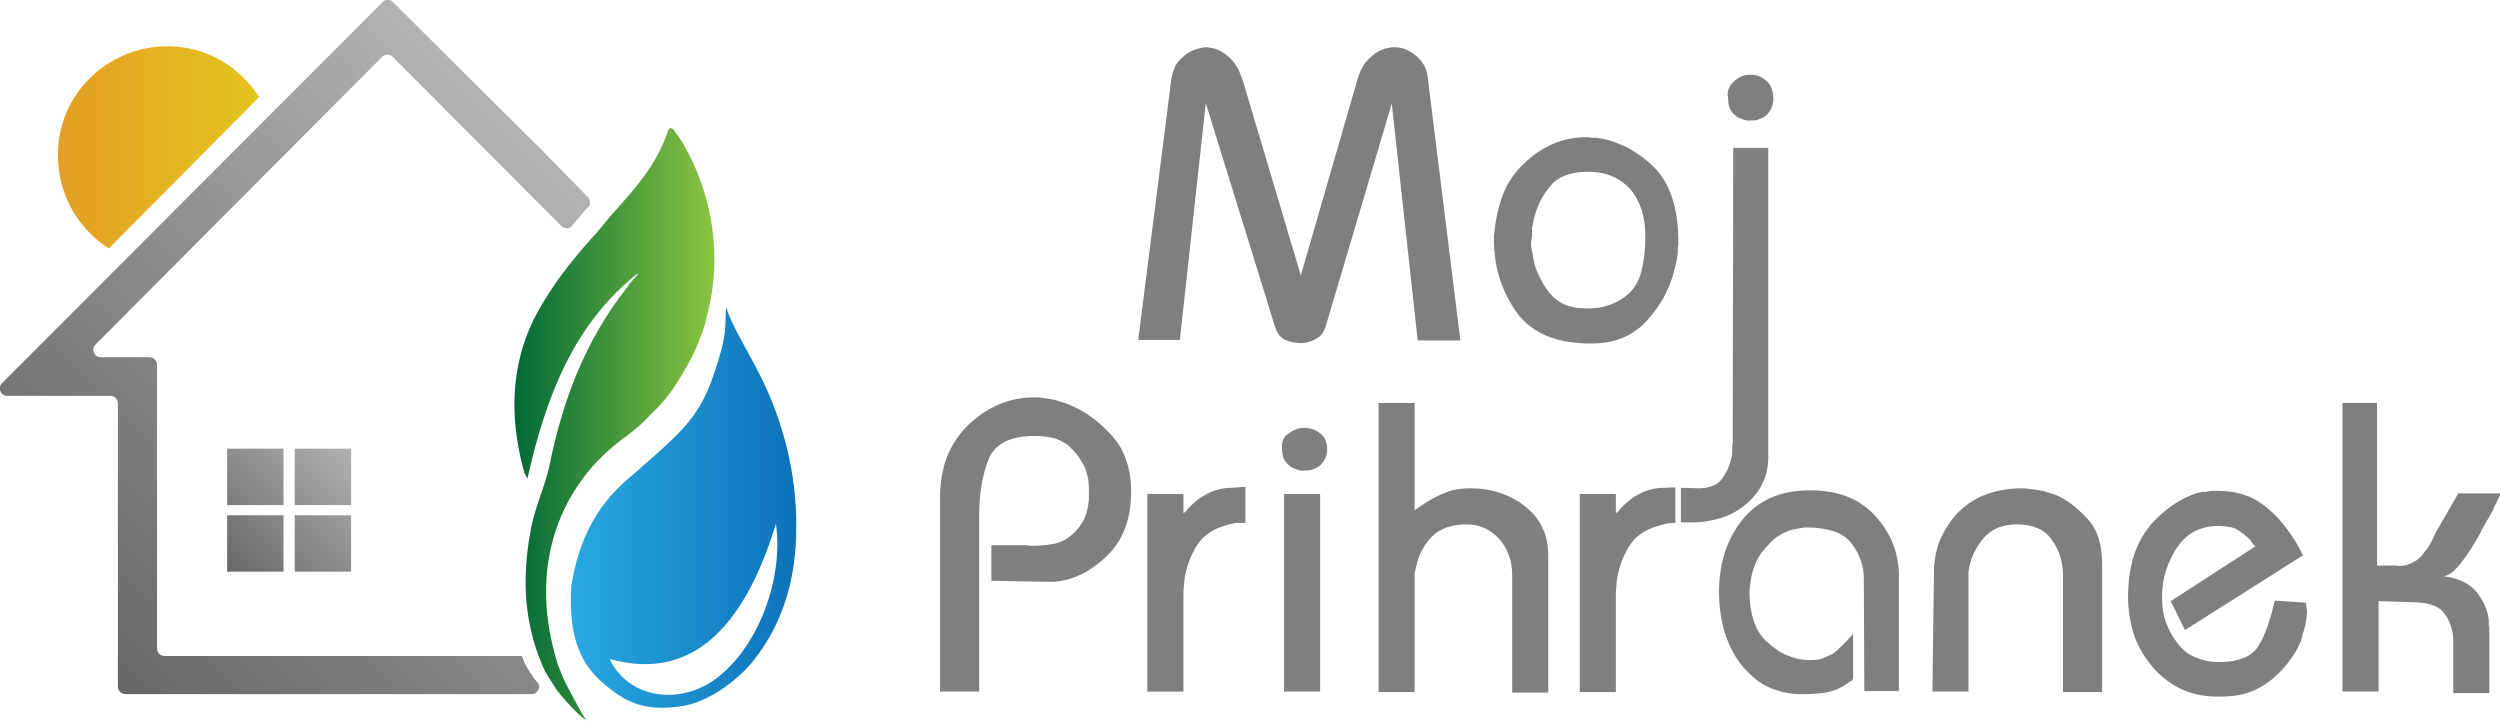
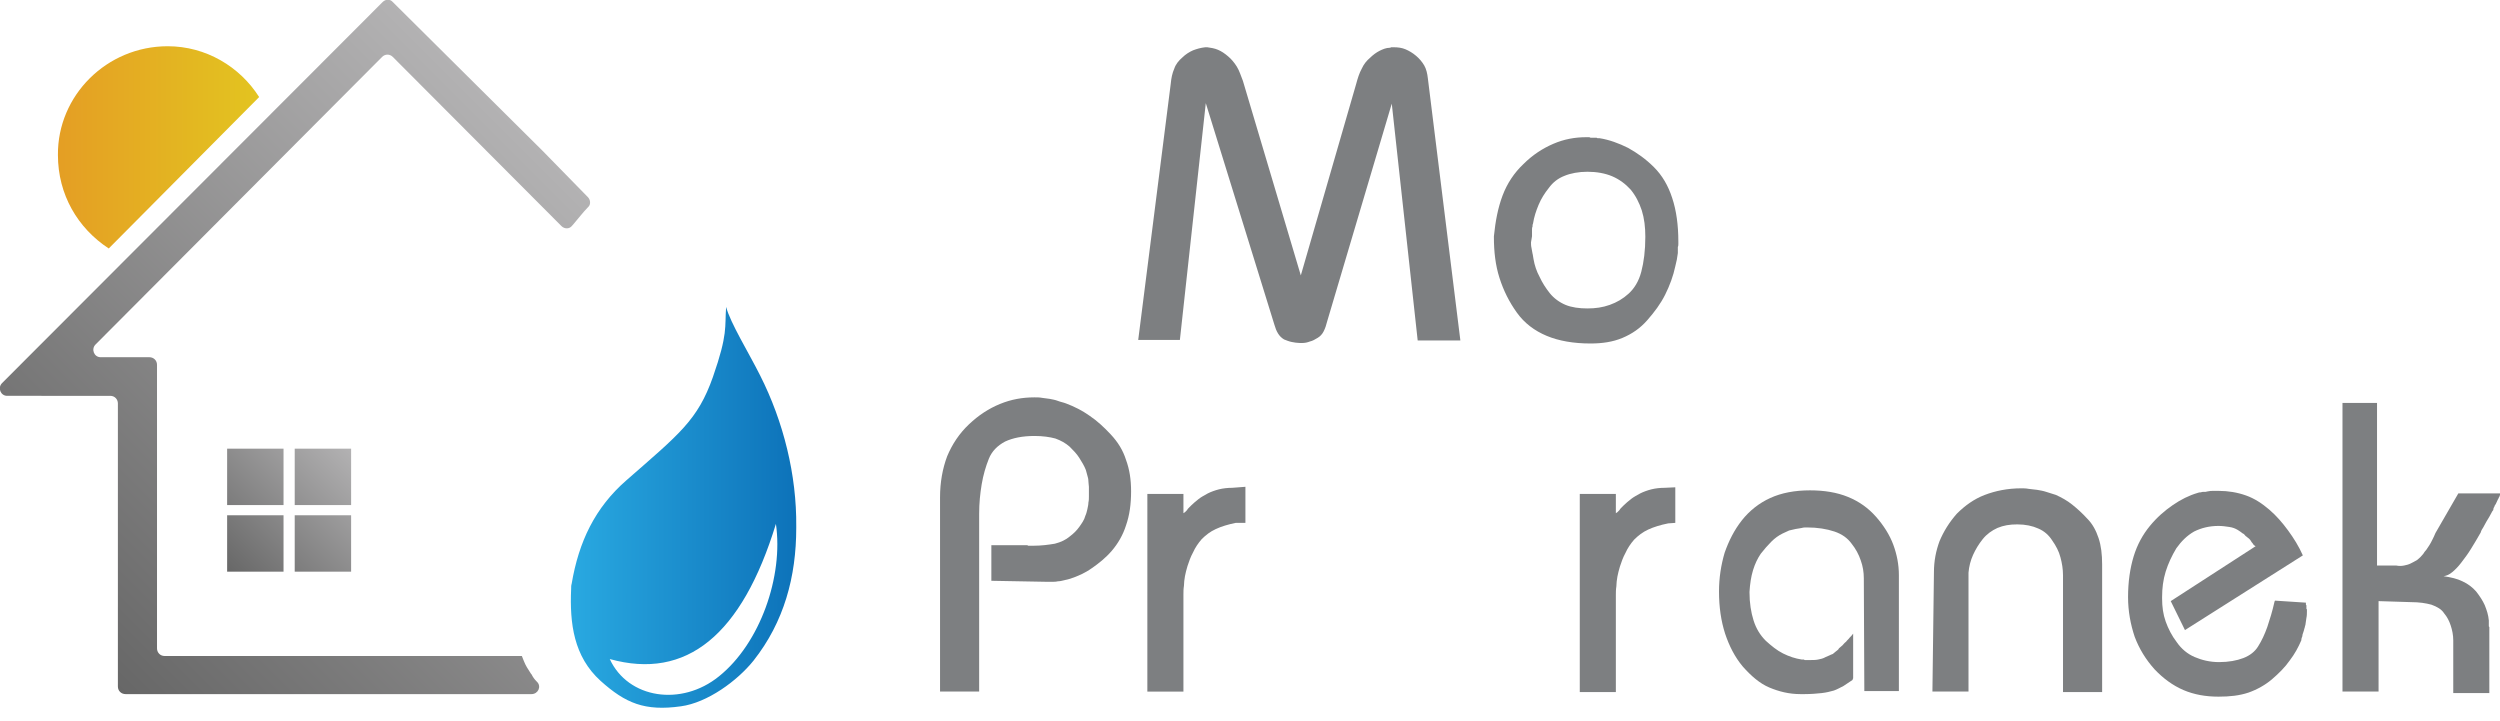
<svg xmlns="http://www.w3.org/2000/svg" version="1.1" id="Layer_1" x="0px" y="0px" viewBox="0 0 492 141.9" style="enable-background:new 0 0 492 141.9;" xml:space="preserve">
  <style type="text/css">
	.st0{fill:url(#SVGID_1_);}
	.st1{fill:url(#SVGID_2_);}
	.st2{fill:url(#SVGID_3_);}
	.st3{fill:#7D7F81;}
	.st4{fill:url(#SVGID_4_);}
	.st5{fill:url(#SVGID_5_);}
</style>
  <linearGradient id="SVGID_1_" gradientUnits="userSpaceOnUse" x1="11.324" y1="-261" x2="50.925" y2="-261" gradientTransform="matrix(1 0 0 -1 0 -232)">
    <stop offset="0" style="stop-color:#E49E24" />
    <stop offset="1" style="stop-color:#E3C420" />
  </linearGradient>
  <path class="st0" d="M51,19.1L21.4,48.9c-6.1-4-10-10.6-10-18.4C11.3,18.8,21,9.1,33,9.1C40.5,9.1,47.2,13.1,51,19.1z" />
  <linearGradient id="SVGID_2_" gradientUnits="userSpaceOnUse" x1="101.319" y1="-315.499" x2="140.592" y2="-315.499" gradientTransform="matrix(1 0 0 -1 0 -232)">
    <stop offset="0" style="stop-color:#016937" />
    <stop offset="1" style="stop-color:#8BC540" />
  </linearGradient>
-   <path class="st1" d="M139.3,61.5c-0.4,1.6-0.7,3.3-1.5,4.9c-0.9,2.6-2.2,5.1-3.7,7.5c-1.5,2.6-3.3,5.1-5.7,7.3  c-1.6,1.8-3.5,3.5-5.5,4.9c-13,9.5-18.1,24.8-14.1,41.1c0.4,1.6,0.8,3.3,1.5,4.9c0.6,1.6,1.4,3.1,2.2,4.6c0.9,1.6,1.8,3.5,2.9,5.1  c-2-1.5-3.6-3.3-5.1-5.1c-0.5-0.6-0.9-1.1-1.3-1.8c-0.6-0.9-1.2-1.9-1.7-2.7c-4.1-8.8-4.7-17.9-2.9-27.6c0.7-4.4,2.7-8.4,3.7-12.8  c2.6-13,7.1-24.8,15.2-35.1c0.7-1.1,1.5-1.8,2.2-2.7c0-0.2,0-0.2,0-0.2c-12.6,10-18.1,24.3-21.7,40.4c-0.4-0.9-0.7-1.1-0.7-1.5  c-3.1-11.3-2.6-22.5,3.5-32.7c3.1-5.3,6.9-9.9,11-14.4c0.9-1.1,2-2.4,2.9-3.5l0.2-0.2c4.2-4.7,8.4-9.3,10.6-15.7  c0.4-1.3,0.9-1.3,1.6-0.2c0.5,0.7,1.1,1.5,1.5,2.2C140.3,38.3,142.1,50.4,139.3,61.5z" />
  <linearGradient id="SVGID_3_" gradientUnits="userSpaceOnUse" x1="112.393" y1="-331.844" x2="156.808" y2="-331.844" gradientTransform="matrix(1 0 0 -1 0 -232)">
    <stop offset="0" style="stop-color:#29A9E1" />
    <stop offset="1" style="stop-color:#0D72B9" />
  </linearGradient>
  <path class="st2" d="M149.6,73.9c-2.2-4.4-5.9-10.4-6.7-13.5c-0.3,4,0.4,5.2-2.6,13.8c-3,8.5-6.6,11.2-17,20.3  c-6.2,5.4-9.4,12.1-10.8,20.4c-0.1,0.3-0.1,0.6-0.1,1c-0.3,6.8,0.5,13.3,5.8,18.1c4.9,4.4,8.7,6,15.8,5c5.2-0.7,11.1-5,14.3-9  c6-7.6,8.4-16.5,8.4-26.1v-0.3C156.8,93.5,154.2,83,149.6,73.9z M141.5,133.1c-7.4,6-17.9,4.4-21.5-3.4c15.1,4.2,26-4.7,32.7-26.6  C154.2,113.4,149.6,126.6,141.5,133.1z" />
  <g>
    <path class="st3" d="M230.4,16.5c0.1-1.1,0.3-2.1,0.7-3c0.3-0.9,0.9-1.6,1.6-2.2c0.6-0.6,1.4-1.1,2.1-1.4c0.8-0.3,1.5-0.5,2.4-0.6   h0.2h0.2c0.7,0.1,1.4,0.2,2.1,0.5s1.3,0.7,2,1.3c0.6,0.5,1.2,1.2,1.7,2s0.8,1.8,1.2,2.8L256,54.2l10.9-37.7c0.3-1.1,0.6-2.1,1.1-3   c0.4-0.9,1-1.6,1.6-2.1c0.6-0.6,1.3-1.1,1.9-1.4c0.6-0.3,1.3-0.6,2-0.6h0.1c0,0,0.1,0,0.1-0.1h0.2h0.2h0.2c0.8,0,1.6,0.1,2.3,0.4   c0.7,0.3,1.4,0.7,2.1,1.3c0.6,0.5,1.2,1.2,1.6,1.9s0.6,1.6,0.7,2.5l6.4,51.6H279l-5.1-46.6l-12.7,42.8c-0.2,0.8-0.4,1.4-0.7,2   c-0.3,0.6-0.7,1-1.2,1.3s-1,0.6-1.5,0.7c-0.5,0.2-1,0.3-1.5,0.3H256h-0.2c-0.5,0-1.1-0.1-1.6-0.2s-1-0.3-1.5-0.5   c-0.5-0.3-0.9-0.7-1.2-1.2s-0.5-1-0.7-1.7l-13.5-43.6l-5.1,46.6H224L230.4,16.5z" />
    <path class="st3" d="M295.7,38.5c0.9-2.4,2.3-4.5,4.1-6.2c1.8-1.8,3.8-3.1,5.9-4s4.2-1.3,6.5-1.3h0.3h0.3c0.1,0.1,0.2,0.1,0.3,0.1   h0.4h0.3h0.4c0.1,0.1,0.2,0.1,0.3,0.1h0.3c1.9,0.3,3.8,1,5.6,1.9c1.8,1,3.5,2.2,5.1,3.8c1.6,1.6,2.8,3.6,3.6,6.1   c0.8,2.4,1.2,5.3,1.2,8.5V48c0,0.2,0,0.4-0.1,0.6c0,0.2,0,0.4,0,0.6c0,0.2,0,0.4,0,0.6c-0.1,0.4-0.1,0.9-0.2,1.3   c-0.1,0.4-0.2,0.9-0.3,1.3c-0.4,1.9-1.1,3.8-2,5.6s-2.1,3.4-3.5,5s-3,2.7-4.9,3.5s-4,1.1-6.3,1.1c-3.3,0-6.2-0.5-8.6-1.5   s-4.4-2.5-5.9-4.6s-2.6-4.3-3.4-6.8s-1.1-5.2-1.1-8v-0.2C294.3,43.5,294.8,40.9,295.7,38.5 M301.3,47.7c0,0.3,0,0.7,0.1,1.1   c0.1,0.4,0.1,0.7,0.2,1.1c0.1,0.3,0.1,0.7,0.2,1.1c0.2,1.2,0.6,2.4,1.2,3.5c0.5,1.1,1.2,2.2,2,3.2s1.9,1.8,3.1,2.3s2.7,0.7,4.3,0.7   c1.6,0,3-0.2,4.4-0.7s2.6-1.2,3.7-2.2s2-2.4,2.5-4.3s0.8-4.2,0.8-6.9c0-1.9-0.2-3.6-0.7-5.2c-0.5-1.5-1.2-2.9-2.2-4.1   c-1-1.1-2.2-2-3.6-2.6s-3.1-0.9-4.9-0.9c-1.7,0-3.3,0.3-4.5,0.8c-1.3,0.5-2.3,1.3-3.1,2.4c-0.8,1-1.5,2.1-2,3.3s-0.9,2.4-1.1,3.7   c-0.1,0.2-0.1,0.4-0.1,0.6c-0.1,0.2-0.1,0.4-0.1,0.6V46v0.7v-0.2L301.3,47.7L301.3,47.7z" />
-     <path class="st3" d="M330.8,96c0,0,3.4,0.1,3.5,0.1h0.1c1,0,1.9-0.2,2.7-0.5c0.8-0.3,1.4-0.8,1.9-1.5c0.4-0.6,0.8-1.3,1.1-2   c0.3-0.7,0.5-1.4,0.7-2.2c0.1-0.3,0.1-0.7,0.1-1s0-0.6,0-0.9v-0.4c0-0.1,0-0.3,0.1-0.4v-0.5v-0.4l0.1-57.2h6.9v61   c0,1.6-0.3,3.1-0.9,4.5s-1.5,2.8-2.8,4c-1.2,1.2-2.7,2.2-4.4,2.9c-1.7,0.7-3.7,1.1-5.8,1.3h-3.3L330.8,96z" />
-     <path class="st3" d="M340.3,17.3c0.2-0.6,0.6-1,1.1-1.4c0.4-0.4,0.9-0.7,1.4-0.9s1-0.3,1.6-0.3s1.1,0.1,1.6,0.2   c0.5,0.2,1,0.5,1.5,0.9s0.9,0.9,1.1,1.5s0.4,1.3,0.4,2.1c0,0.7-0.1,1.3-0.4,1.9c-0.2,0.5-0.6,1-1,1.4c-0.5,0.4-1,0.6-1.5,0.8   c-0.5,0.2-1,0.2-1.5,0.2c-0.5,0.1-1.1,0-1.6-0.2s-1.1-0.4-1.5-0.8c-0.5-0.4-0.8-0.8-1.1-1.4c-0.2-0.6-0.3-1.2-0.3-1.9v-0.2   C339.9,18.5,340,17.8,340.3,17.3" />
    <path class="st3" d="M185,97.9c0-3,0.5-5.7,1.4-8.1c1-2.4,2.4-4.5,4.3-6.3c1.9-1.8,3.9-3.1,6.1-4c2.2-0.9,4.4-1.3,6.8-1.3   c0.5,0,1,0,1.5,0.1s1,0.1,1.5,0.2s1.1,0.2,1.6,0.4c0.5,0.2,1.1,0.3,1.6,0.5c1.6,0.6,3.2,1.4,4.6,2.4c1.5,1,2.9,2.3,4.2,3.7   c1.4,1.5,2.4,3.1,3,5c0.7,1.9,1,3.9,1,6.2c0,2.5-0.3,4.7-1,6.7c-0.6,1.9-1.6,3.6-2.8,5s-2.6,2.5-3.9,3.4c-1.4,1-2.8,1.6-4.3,2.1   c-0.4,0.1-0.8,0.2-1.2,0.3c-0.4,0.1-0.8,0.2-1.2,0.2c-0.4,0.1-0.8,0.1-1.1,0.1c-0.4,0-0.8,0-1.1,0l-10.9-0.2v-7h7.1   c0.1,0.1,0.1,0.1,0.2,0.1c0.1,0,0.1,0,0.2,0h0.2h0.2h0.2h0.2c1.6,0,3-0.2,4.2-0.4c1.2-0.3,2.2-0.8,2.9-1.4c0.8-0.6,1.4-1.2,1.9-1.9   c0.5-0.7,1-1.4,1.2-2.2c0.2-0.4,0.3-0.9,0.4-1.3c0.1-0.5,0.2-0.9,0.2-1.3c0.1-0.4,0.1-0.8,0.1-1.2c0-0.3,0-0.7,0-1s0-0.6,0-0.9   s-0.1-0.7-0.1-1.1s-0.1-0.8-0.2-1.1c-0.1-0.4-0.2-0.8-0.3-1.1c-0.3-0.8-0.8-1.6-1.3-2.4s-1.2-1.5-1.9-2.2c-0.8-0.7-1.7-1.2-2.8-1.6   c-1.1-0.3-2.5-0.5-4.1-0.5c-2.4,0-4.3,0.4-5.8,1.1c-1.5,0.8-2.6,1.9-3.2,3.4c-0.6,1.5-1.1,3.2-1.4,5s-0.5,3.7-0.5,5.8v35H185V97.9   L185,97.9L185,97.9z" />
    <path class="st3" d="M232.9,97.2v3.8c0.1-0.1,0.2-0.1,0.3-0.2s0.2-0.2,0.4-0.4c0.1-0.2,0.2-0.3,0.4-0.5s0.3-0.3,0.5-0.5   c0.4-0.4,0.9-0.8,1.4-1.2c0.5-0.4,1.1-0.7,1.8-1.1c0.6-0.3,1.4-0.6,2.2-0.8c0.8-0.2,1.7-0.3,2.6-0.3l2.6-0.2v7.1h-1.9   c-1.5,0.3-2.8,0.7-3.9,1.2c-1.1,0.5-2,1.2-2.8,2c-0.7,0.8-1.3,1.7-1.7,2.6c-0.5,0.9-0.8,1.8-1.1,2.7c-0.2,0.7-0.4,1.4-0.5,2   s-0.2,1.3-0.2,1.9c-0.1,0.6-0.1,1.2-0.1,1.7v1.4v17.7h-7.1V97.2H232.9L232.9,97.2z" />
-     <path class="st3" d="M252.5,86.6c0.2-0.5,0.6-1,1.1-1.3c0.4-0.3,0.9-0.6,1.4-0.8c0.5-0.2,1-0.3,1.6-0.3s1.1,0.1,1.6,0.2   c0.5,0.2,1,0.4,1.5,0.8s0.9,0.8,1.1,1.3s0.4,1.1,0.4,1.8c0,0.7-0.1,1.3-0.4,1.9c-0.2,0.5-0.6,1-1,1.4c-0.5,0.4-1,0.6-1.5,0.8   c-0.5,0.2-1,0.2-1.5,0.2c-0.5,0.1-1.1,0-1.6-0.2s-1.1-0.4-1.5-0.8c-0.5-0.4-0.8-0.8-1.1-1.4c-0.2-0.6-0.3-1.2-0.3-1.9v-0.2   C252.2,87.6,252.3,87.1,252.5,86.6 M252.7,97.2h7.1v38.9h-7.1L252.7,97.2L252.7,97.2z" />
-     <path class="st3" d="M278.4,79.3v21.1c0.8-0.5,1.6-1.1,2.4-1.6s1.7-1,2.6-1.4s1.8-0.8,2.8-1s2-0.3,3.2-0.3c2.1,0,4,0.3,5.8,0.9   s3.5,1.5,5,2.7s2.7,2.6,3.4,4.3c0.8,1.6,1.1,3.5,1.1,5.6v26.7h-7.1v-23c0-1.5-0.2-2.9-0.7-4.1c-0.4-1.2-1.1-2.3-1.9-3.2   c-0.9-0.9-1.8-1.6-2.9-2.1s-2.2-0.7-3.4-0.7c-1.5,0-2.8,0.2-4,0.6c-1.1,0.4-2.1,1-2.8,1.7c-0.8,0.8-1.4,1.6-1.9,2.5   s-0.9,1.8-1.1,2.7c-0.1,0.3-0.1,0.6-0.2,0.8c-0.1,0.3-0.1,0.6-0.2,0.9s-0.1,0.5-0.1,0.8v0.8v22.2h-7.1V79.3H278.4z" />
    <path class="st3" d="M318,97.2v3.8c0.1-0.1,0.2-0.1,0.3-0.2c0.1-0.1,0.2-0.2,0.4-0.4c0.1-0.2,0.2-0.3,0.4-0.5l0.5-0.5   c0.4-0.4,0.9-0.8,1.4-1.2s1.1-0.7,1.8-1.1c0.6-0.3,1.4-0.6,2.2-0.8c0.8-0.2,1.7-0.3,2.6-0.3l2.1-0.1v7l-1.4,0.1   c-1.5,0.3-2.8,0.7-3.9,1.2s-2,1.2-2.8,2c-0.7,0.8-1.3,1.7-1.7,2.6c-0.5,0.9-0.8,1.8-1.1,2.7c-0.2,0.7-0.4,1.4-0.5,2   s-0.2,1.3-0.2,1.9c-0.1,0.6-0.1,1.2-0.1,1.7v1.4v17.7h-7.1v-39H318L318,97.2L318,97.2z" />
    <path class="st3" d="M366.8,113.8c0-1.2-0.2-2.4-0.6-3.5c-0.4-1.2-1-2.3-1.8-3.3c-0.8-1.1-1.9-1.9-3.4-2.4s-3.3-0.8-5.4-0.8   c-0.3,0-0.7,0-1,0.1c-0.4,0.1-0.7,0.1-1.2,0.2c-0.4,0.1-0.9,0.2-1.3,0.3c-0.4,0.2-0.9,0.4-1.3,0.6c-0.8,0.4-1.5,0.9-2.2,1.6   s-1.4,1.5-2.1,2.4c-0.6,0.9-1.1,1.9-1.5,3.2c-0.4,1.3-0.6,2.7-0.7,4.3c0,2.2,0.3,4,0.8,5.6s1.3,2.9,2.4,4c1.1,1,2.2,1.9,3.4,2.5   c1.2,0.6,2.4,1,3.7,1.2h0.2h0.2c0.1,0.1,0.2,0.1,0.2,0.1h0.2h0.2h0.2h0.2h0.2c0.6,0,1.1,0,1.6-0.1s1-0.2,1.5-0.5   c0.2-0.1,0.5-0.2,0.7-0.3s0.4-0.2,0.7-0.3c0.2-0.2,0.4-0.3,0.6-0.5s0.5-0.3,0.6-0.6c0.2-0.2,0.5-0.4,0.7-0.6s0.4-0.5,0.7-0.7   c0.2-0.3,0.5-0.5,0.7-0.8c0.2-0.2,0.5-0.5,0.7-0.8v8.8c-0.1,0.1-0.1,0.2-0.1,0.2v0.1c-0.6,0.4-1.2,0.8-1.8,1.2   c-0.6,0.3-1.3,0.7-1.9,0.9c-0.7,0.2-1.5,0.4-2.4,0.5c-1,0.1-2,0.2-3.3,0.2H355h-0.1h-0.2h-0.1h-0.1h-0.1h-0.1   c-2.2,0-4.2-0.5-6.1-1.3s-3.6-2.3-5.2-4.1c-1.6-1.9-2.7-4.1-3.5-6.5c-0.8-2.5-1.2-5.2-1.2-8.3c0-2.7,0.4-5.2,1.1-7.6   c0.8-2.3,1.9-4.5,3.4-6.4s3.4-3.4,5.6-4.4s4.8-1.5,7.8-1.5c2.8,0,5.3,0.4,7.5,1.3s4,2.2,5.5,3.9c1.5,1.7,2.7,3.6,3.4,5.5   c0.7,1.9,1.1,3.9,1.1,6V136h-6.8L366.8,113.8L366.8,113.8z" />
    <path class="st3" d="M380.6,112.6c0-2.2,0.4-4.2,1.1-6.1c0.8-1.9,1.9-3.7,3.4-5.4c1.6-1.6,3.4-2.9,5.5-3.7c2.1-0.8,4.5-1.3,7.2-1.3   c0.4,0,0.9,0,1.4,0.1s1.1,0.1,1.7,0.2s1.2,0.2,1.8,0.4s1.3,0.4,1.9,0.6c1.1,0.5,2.2,1.1,3.2,1.9s2,1.7,3,2.8c1,1,1.7,2.3,2.2,3.8   s0.7,3.2,0.7,5.2v0.2v0.3v0.2v0.3v24.1H406v-23c0-1.2-0.2-2.4-0.5-3.5c-0.3-1.2-0.9-2.3-1.6-3.3c-0.7-1.1-1.6-1.9-2.8-2.4   c-1.1-0.5-2.5-0.8-4.1-0.8c-1.5,0-2.7,0.2-3.9,0.7c-1.1,0.5-2.1,1.2-2.9,2.2s-1.4,2-1.9,3.1s-0.8,2.3-0.9,3.5v23.4h-7.1   L380.6,112.6L380.6,112.6z" />
    <path class="st3" d="M443.9,107.5c-0.1-0.1-0.2-0.1-0.3-0.2c-0.1-0.1-0.2-0.2-0.3-0.4c-0.1-0.1-0.2-0.2-0.3-0.4   c-0.1-0.2-0.2-0.3-0.4-0.5c-0.1-0.1-0.3-0.2-0.5-0.4c-0.2-0.1-0.3-0.3-0.5-0.5c-0.2-0.1-0.4-0.2-0.6-0.4c-0.2-0.1-0.4-0.3-0.6-0.4   c-0.5-0.3-1-0.5-1.7-0.6c-0.6-0.1-1.4-0.2-2.1-0.2c-1.8,0-3.4,0.4-4.8,1.1c-1.4,0.8-2.5,1.9-3.5,3.3c-0.9,1.5-1.6,3-2.1,4.6   s-0.7,3.3-0.7,5v0.2v0.1c0,1.6,0.2,3.1,0.7,4.5s1.2,2.8,2.2,4.1c0.9,1.3,2.1,2.3,3.5,2.9c1.4,0.6,3,1,4.8,1c1.9,0,3.5-0.3,4.8-0.8   s2.3-1.3,2.9-2.3c0.7-1.1,1.3-2.4,1.8-3.8c0.5-1.5,1-3.1,1.4-4.9v-0.1l0.1-0.1v-0.1l6.1,0.4v0.3c0,0.1,0,0.2,0.1,0.2v0.2v0.2v0.2   c0,0.1,0,0.2,0.1,0.2v0.2v0.2c0,0.4,0,0.9-0.1,1.3c-0.1,0.5-0.1,0.9-0.2,1.4c-0.1,0.2-0.1,0.5-0.2,0.7c-0.1,0.3-0.1,0.5-0.2,0.7   c-0.1,0.3-0.2,0.5-0.2,0.8c-0.1,0.2-0.2,0.5-0.2,0.8c-0.6,1.4-1.3,2.7-2.3,4c-0.9,1.3-2.1,2.5-3.5,3.7c-1.3,1.1-2.9,2-4.6,2.6   c-1.8,0.6-3.7,0.8-5.9,0.8c-2.5,0-4.8-0.4-6.9-1.3c-2.1-0.9-4-2.3-5.7-4.1c-1.7-1.9-3-4-3.9-6.4c-0.8-2.4-1.3-5-1.3-7.8   c0-3,0.4-5.7,1.1-8s1.8-4.3,3.2-6c1.4-1.7,2.9-3,4.5-4.1s3.2-1.9,4.9-2.4c0.2-0.1,0.4-0.1,0.5-0.1c0.2,0,0.3-0.1,0.5-0.1   s0.4,0,0.5,0c0.2,0,0.3-0.1,0.5-0.1c0.4-0.1,0.7-0.1,1.1-0.1s0.7,0,1,0c1.9,0,3.7,0.3,5.4,0.9c1.7,0.6,3.2,1.6,4.6,2.8   c1.4,1.2,2.6,2.6,3.7,4.1s2.1,3.1,2.9,4.9L430,124l-2.8-5.7L443.9,107.5z" />
    <path class="st3" d="M467.8,79.3v32h3.8c0.5,0.1,1,0.1,1.5,0s0.9-0.2,1.3-0.4c0.4-0.2,0.8-0.4,1.3-0.7c0.4-0.3,0.8-0.7,1.2-1.2   c0.2-0.3,0.3-0.5,0.6-0.8c0.2-0.3,0.4-0.6,0.6-0.9s0.4-0.7,0.6-1.1s0.4-0.8,0.6-1.3l4.5-7.8h8.3c-0.1,0.2-0.1,0.4-0.2,0.6   s-0.2,0.3-0.2,0.4c-0.1,0.2-0.2,0.3-0.2,0.4c-0.1,0.1-0.1,0.3-0.2,0.4c-0.1,0.2-0.1,0.3-0.2,0.4s-0.2,0.3-0.2,0.4   c-0.1,0.2-0.2,0.3-0.2,0.5s-0.1,0.3-0.2,0.4c-0.2,0.4-0.4,0.7-0.6,1.1c-0.2,0.3-0.4,0.7-0.6,1c-0.2,0.4-0.4,0.7-0.6,1.1   c-0.2,0.3-0.4,0.6-0.5,1c-0.6,1.1-1.3,2.2-1.9,3.2s-1.3,1.9-1.9,2.7c-0.6,0.8-1.3,1.5-1.8,1.9c-0.6,0.5-1.1,0.7-1.7,0.8   c1.4,0.2,2.7,0.5,3.7,1c1.1,0.5,2,1.2,2.7,2c0.7,0.9,1.3,1.8,1.7,2.7c0.4,1,0.7,1.9,0.8,3v0.5v0.4v0.2c0,0.1,0,0.1,0.1,0.2v0.2v0.2   v12.6h-7.1V126c0-1-0.2-2-0.5-2.9s-0.7-1.7-1.3-2.4c-0.5-0.8-1.4-1.3-2.5-1.7c-1.1-0.3-2.4-0.5-4-0.5l-6.4-0.2v17.8H461V79.3H467.8   z" />
  </g>
  <linearGradient id="SVGID_4_" gradientUnits="userSpaceOnUse" x1="44.715" y1="-344.586" x2="69.073" y2="-320.227" gradientTransform="matrix(1 0 0 -1 0 -232)">
    <stop offset="0" style="stop-color:#676767" />
    <stop offset="1" style="stop-color:#B3B2B3" />
  </linearGradient>
-   <path class="st4" d="M55.7,99.4h-11V88.3h11.1v11.1H55.7z M69.1,88.3H58v11.1h11.1C69.1,99.3,69.1,88.3,69.1,88.3z M55.7,101.4h-11  v11.1h11.1v-11.1H55.7z M69.1,101.4H58v11.1h11.1V101.4z" />
+   <path class="st4" d="M55.7,99.4h-11V88.3h11.1v11.1H55.7z M69.1,88.3H58v11.1h11.1C69.1,99.3,69.1,88.3,69.1,88.3z M55.7,101.4h-11  v11.1h11.1v-11.1z M69.1,101.4H58v11.1h11.1V101.4z" />
  <g>
    <linearGradient id="SVGID_5_" gradientUnits="userSpaceOnUse" x1="23.116" y1="-367.654" x2="117.935" y2="-272.835" gradientTransform="matrix(1 0 0 -1 0 -232)">
      <stop offset="0" style="stop-color:#676767" />
      <stop offset="1" style="stop-color:#B3B2B3" />
    </linearGradient>
    <path class="st5" d="M104.6,136.6H24.7c-0.8,0-1.5-0.6-1.5-1.5V79.4c0-0.8-0.6-1.5-1.5-1.5H1.4c-1.3,0-1.9-1.6-1-2.5l74.9-75   c0.6-0.6,1.5-0.6,2,0l29.5,29.3l8.9,9.1c0.5,0.5,0.6,1.4,0.1,1.9l-0.1,0.1c-0.5,0.5-1,1.1-1.5,1.7c-0.5,0.6-1,1.2-1.5,1.8l-0.1,0.1   c-0.5,0.7-1.5,0.7-2.1,0.1L77.3,11.2c-0.6-0.6-1.5-0.6-2.1,0L18.8,67.8c-0.9,0.9-0.3,2.5,1,2.5h9.6c0.8,0,1.5,0.6,1.5,1.5v55.8   c0,0.8,0.6,1.5,1.5,1.5h70.3l0.4,1c0.3,0.8,0.8,1.6,1.4,2.5l0.1,0.1c0.3,0.6,0.6,1,1,1.4l0.1,0.1   C106.6,135.1,105.9,136.6,104.6,136.6z" />
  </g>
</svg>